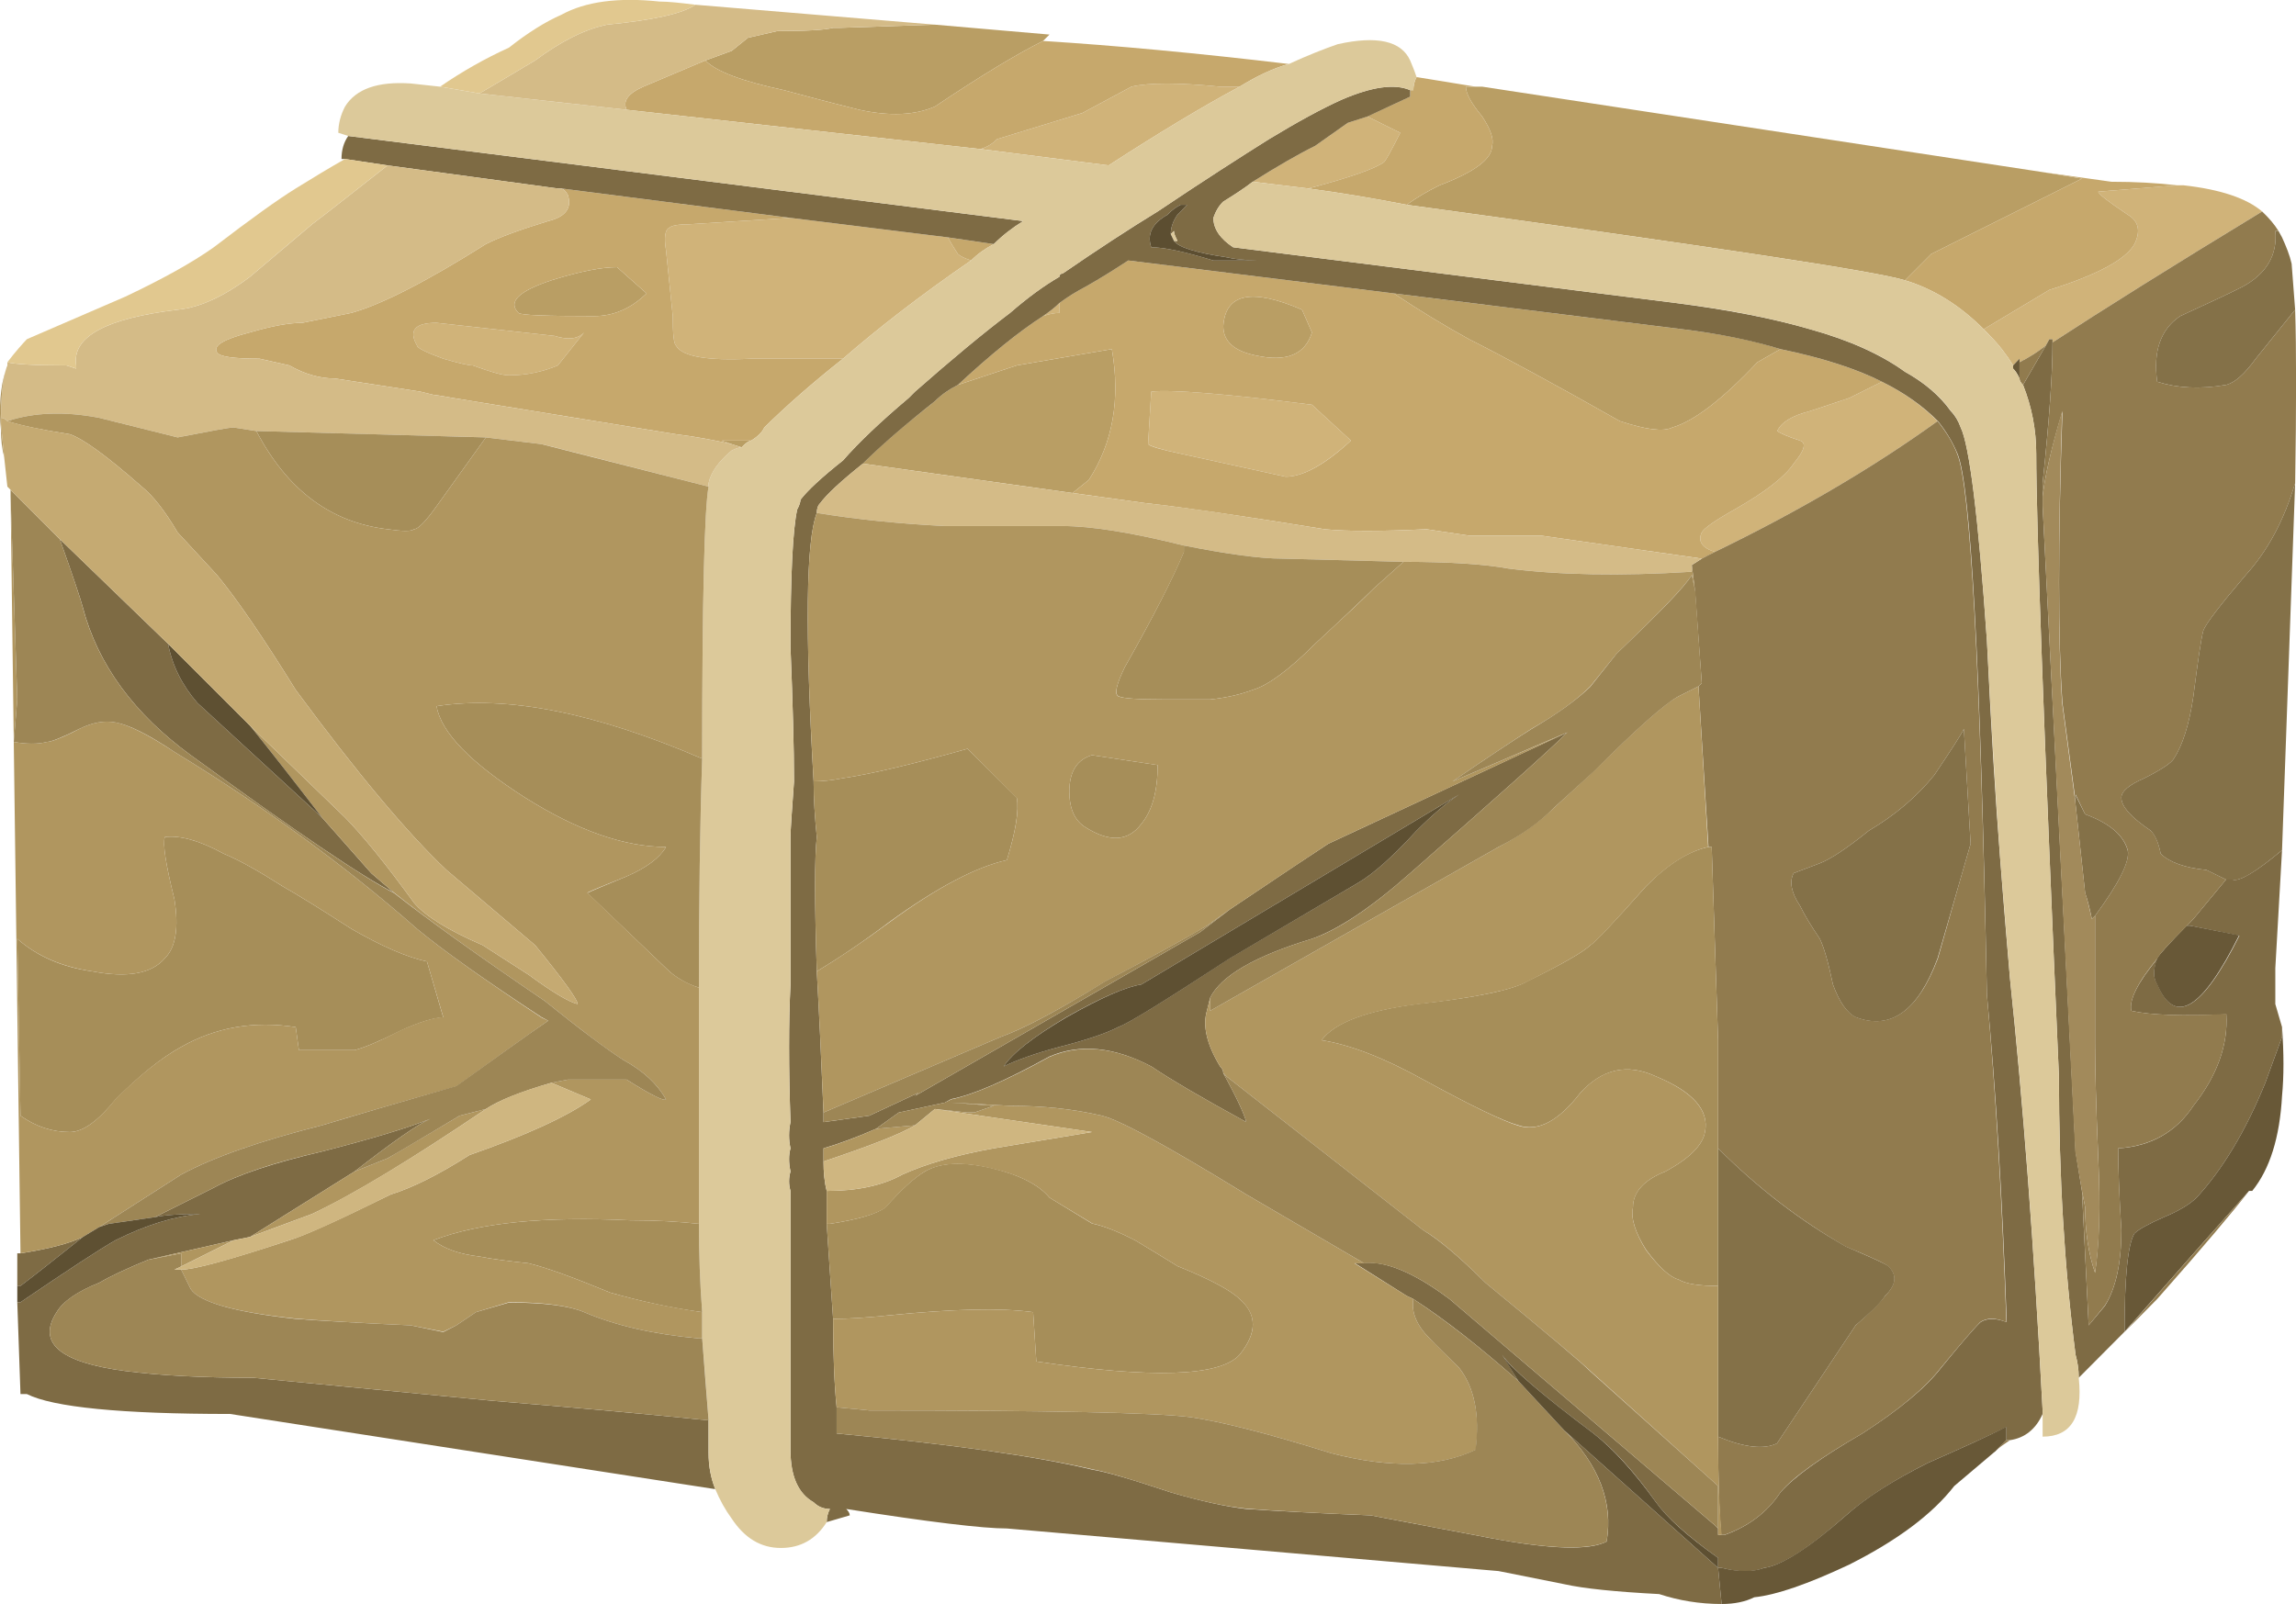
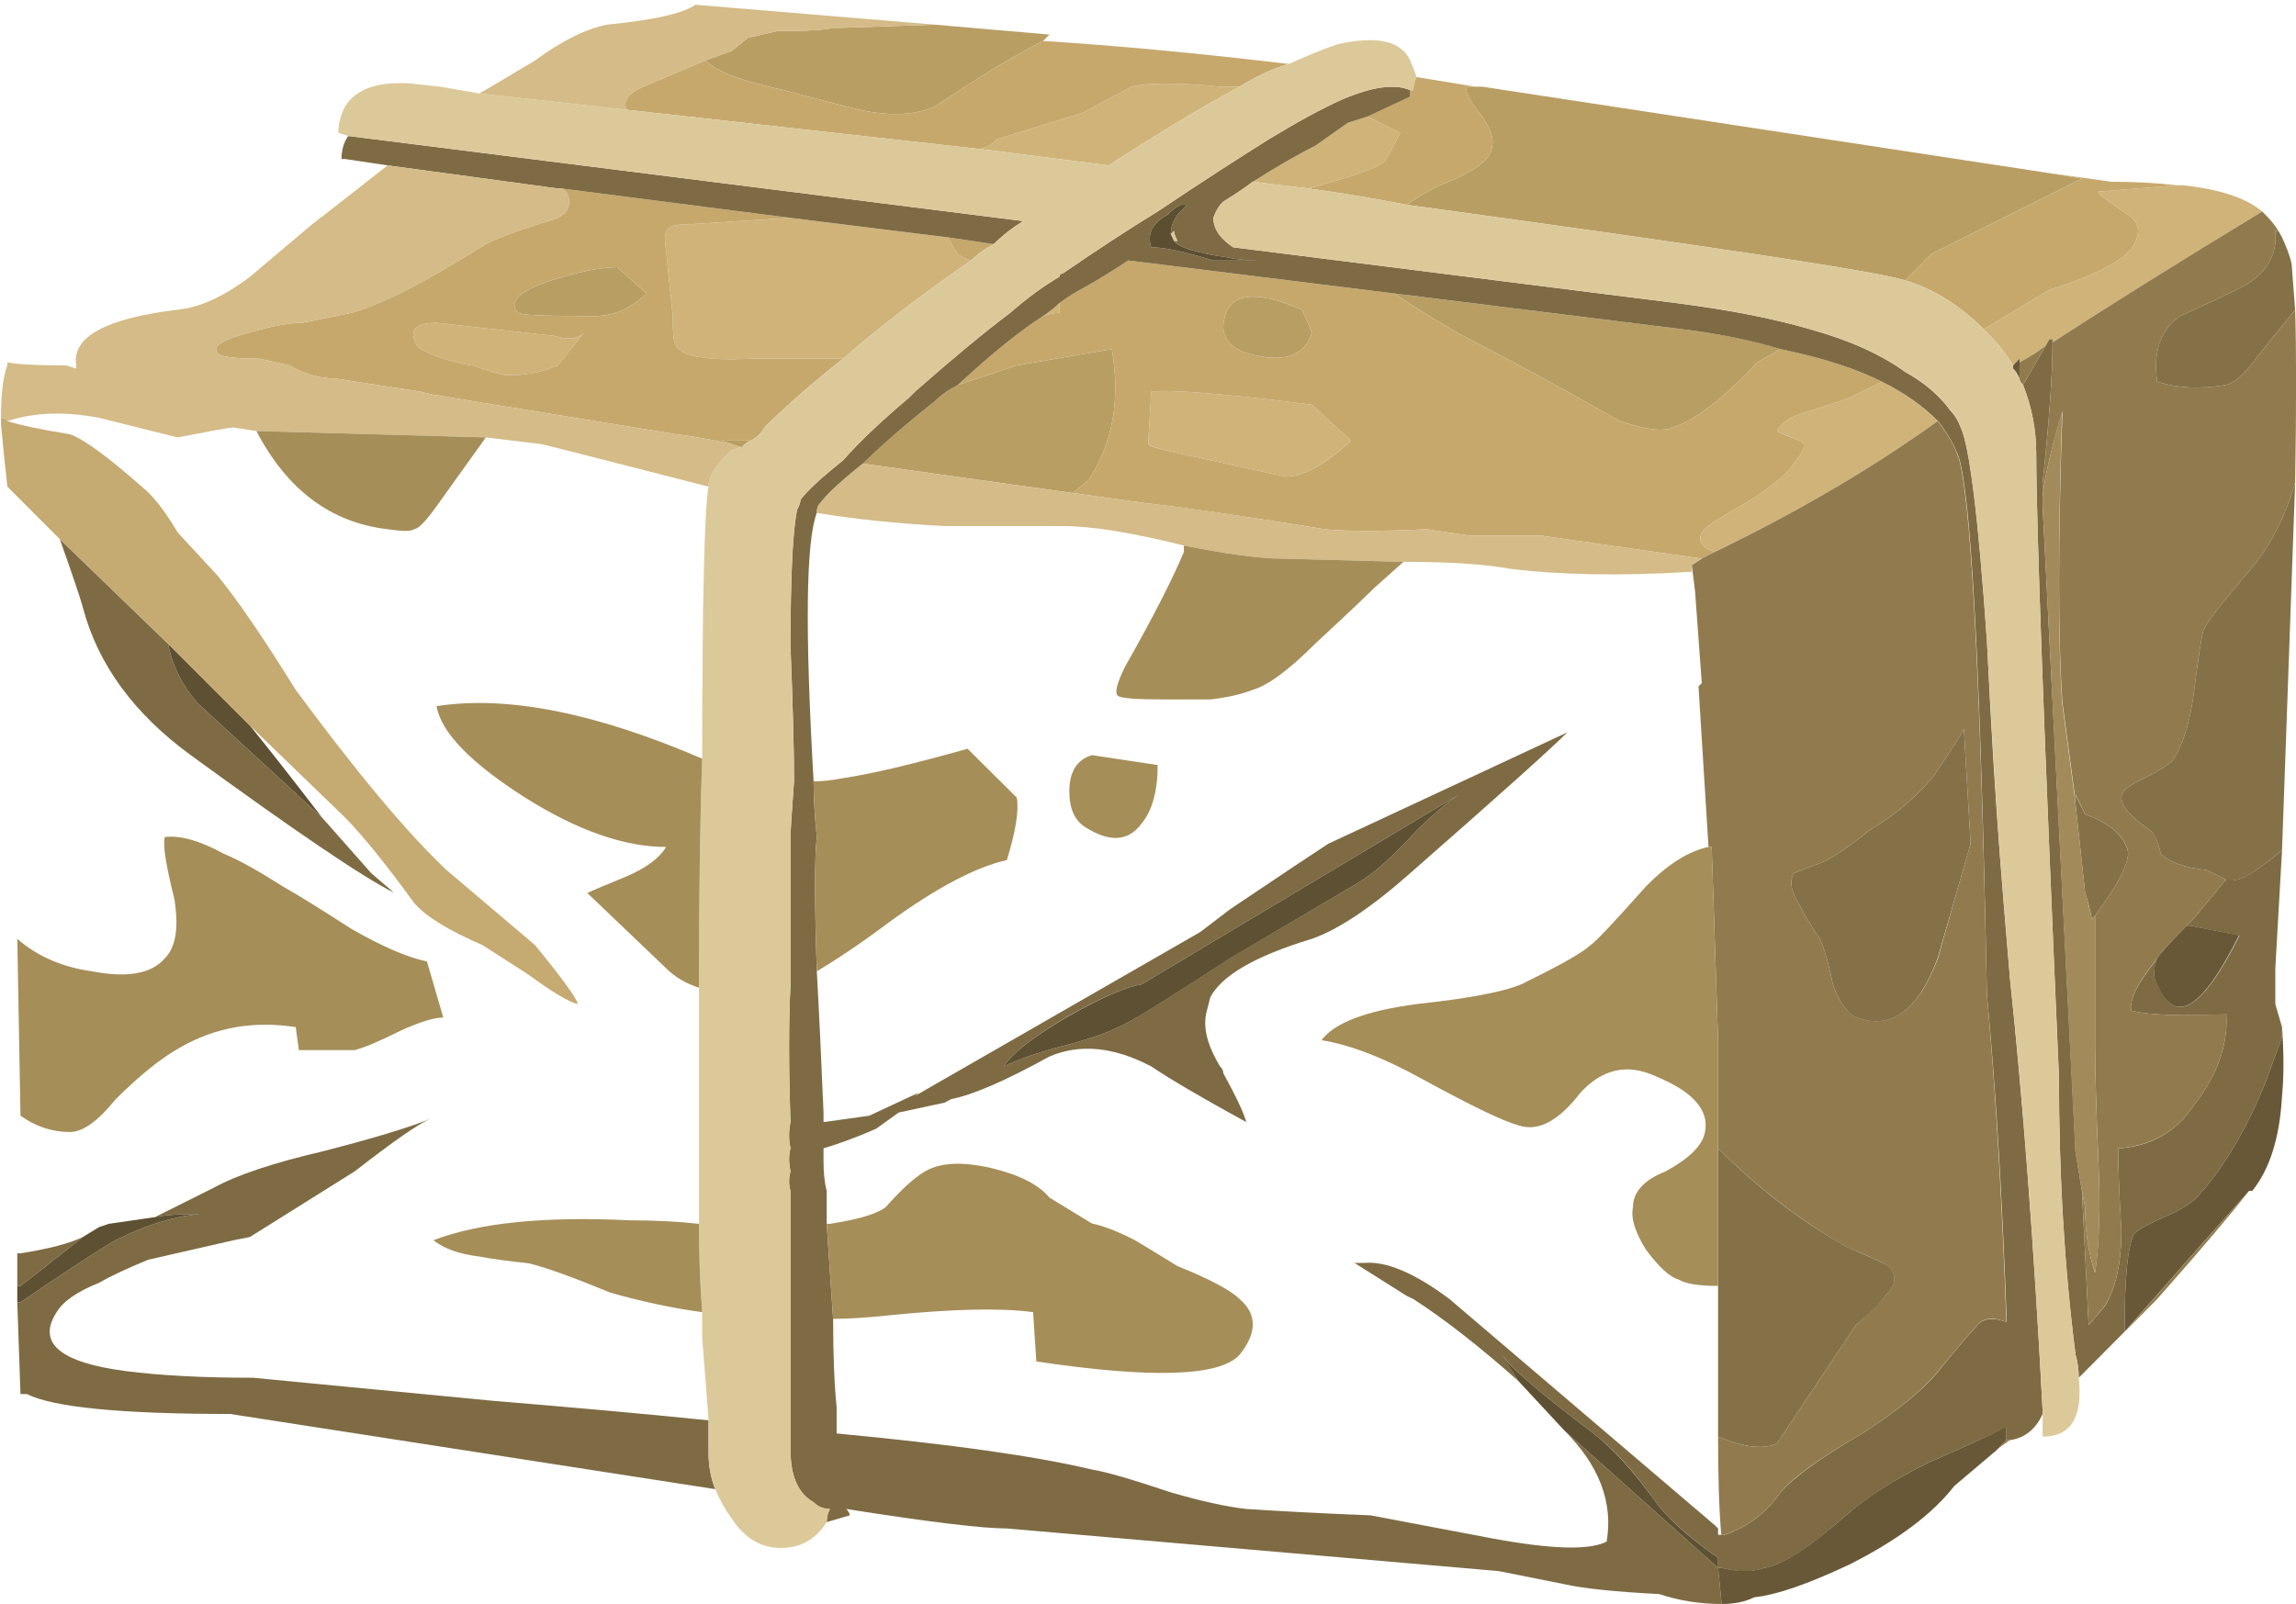
<svg xmlns="http://www.w3.org/2000/svg" version="1.1" viewBox="0 0 35.028 24.475" xml:space="preserve">
  <g transform="matrix(1.25 0 0 -1.25 0 24.475)">
    <g fill-rule="evenodd">
      <path d="m27.609 16.998c-1.093-0.664-1.945-1.199-2.558-1.598v0.039h-0.039l-0.043-0.078c-0.106-0.082-0.211-0.148-0.321-0.203v0.043l-0.078-0.082c-0.082 0.133-0.175 0.254-0.281 0.36l-0.078 0.082 0.801 0.48c0.586 0.184 0.933 0.371 1.039 0.559 0.078 0.16 0.051 0.281-0.082 0.359-0.239 0.16-0.36 0.254-0.36 0.281l0.961 0.078h0.078c0.454-0.05 0.774-0.16 0.961-0.32zm-11.64 0.281c-0.239 0.028-0.465 0.055-0.68 0.082 0.293 0.184 0.547 0.332 0.762 0.438l0.398 0.281 0.239 0.078 0.402-0.199c-0.106-0.211-0.172-0.332-0.199-0.359-0.106-0.078-0.414-0.188-0.922-0.321zm-3.039-1.398v-0.121c-0.051 0-0.121-0.012-0.2-0.039 0.079 0.054 0.145 0.105 0.2 0.16zm10.039-0.961c0.265-0.133 0.492-0.293 0.679-0.481-0.773-0.558-1.679-1.093-2.718-1.597-0.16 0.051-0.211 0.133-0.16 0.238 0.027 0.051 0.16 0.145 0.402 0.281 0.371 0.211 0.613 0.399 0.719 0.559 0.132 0.16 0.16 0.254 0.078 0.281-0.157 0.051-0.25 0.094-0.278 0.117 0.051 0.11 0.184 0.188 0.399 0.243l0.48 0.16c0.055 0.027 0.188 0.093 0.399 0.199zm-11 2.84c0.082 0.027 0.148 0.066 0.199 0.121l1.043 0.32 0.598 0.321c0.214 0.05 0.574 0.05 1.082 0h0.238c-0.453-0.243-0.984-0.563-1.598-0.961l-1.562 0.199zm-2.321-0.84 1.922-0.238c0.028-0.055 0.067-0.121 0.121-0.203 0.024-0.024 0.079-0.051 0.161-0.079-0.618-0.425-1.137-0.828-1.563-1.199h-1.121c-0.531-0.027-0.84 0.024-0.918 0.16-0.027 0.024-0.039 0.145-0.039 0.36l-0.082 0.801c-0.027 0.16-0.012 0.253 0.039 0.277 0.027 0.027 0.109 0.043 0.242 0.043l1.238 0.078zm6.043-3.16-1.281 0.281c-0.242 0.051-0.375 0.094-0.398 0.117l0.039 0.641c0.238 0.027 0.894-0.024 1.961-0.16l0.476-0.438c-0.32-0.293-0.586-0.441-0.797-0.441zm-10.601 1.601c-0.106 0.184-0.028 0.278 0.238 0.278l1.442-0.16c0.16-0.051 0.281-0.04 0.359 0.043l-0.32-0.403c-0.184-0.078-0.387-0.121-0.598-0.121-0.082 0-0.227 0.043-0.441 0.121-0.055 0-0.172 0.028-0.36 0.082-0.215 0.078-0.32 0.133-0.32 0.16z" fill="#d0b379" />
      <path d="m23.25 16.158c-0.348 0.11-2.375 0.414-6.082 0.922 0.109 0.078 0.242 0.16 0.402 0.238 0.426 0.161 0.641 0.321 0.641 0.481 0.023 0.082-0.016 0.199-0.121 0.359-0.133 0.16-0.199 0.281-0.199 0.364h0.199l6.84-1.043 0.48-0.079-1.84-0.921-0.32-0.321zm-6.238-0.16 3.519-0.437c0.453-0.055 0.852-0.133 1.199-0.243l-0.281-0.16c-0.426-0.453-0.773-0.719-1.039-0.797-0.109-0.054-0.32-0.027-0.64 0.078-0.801 0.454-1.415 0.786-1.84 1-0.293 0.161-0.602 0.348-0.918 0.559zm-5.321-1.117c0.399 0.133 0.637 0.211 0.719 0.238l1.16 0.199c0.106-0.613 0.012-1.144-0.281-1.597l-0.199-0.16-2.559 0.359c0.211 0.215 0.504 0.465 0.879 0.762 0.078 0.078 0.172 0.144 0.281 0.199zm-2.761-0.723-0.121 0.043h0.359c-0.027-4e-3 -0.066-0.027-0.117-0.082l-0.121 0.039zm3.8 4.922c-0.32-0.16-0.761-0.426-1.32-0.801-0.242-0.105-0.547-0.121-0.922-0.039-0.426 0.106-0.73 0.188-0.918 0.239-0.508 0.109-0.828 0.226-0.961 0.363l0.321 0.117 0.199 0.16 0.359 0.082c0.348 0 0.574 0.012 0.68 0.039h0.082l1.16 0.039 1.399-0.121-0.079-0.078zm3.282-3.558c-0.082-0.27-0.309-0.364-0.684-0.282-0.266 0.055-0.398 0.172-0.398 0.36 0.027 0.398 0.347 0.464 0.961 0.199l0.121-0.277zm-9.282 0.636c0.348 0.11 0.614 0.16 0.801 0.16l0.36-0.32c-0.188-0.184-0.403-0.277-0.641-0.277-0.586 0-0.895 0.011-0.922 0.039-0.133 0.133 0 0.265 0.402 0.398z" fill="#b99e64" />
      <path d="m24.211 15.561c-0.293 0.293-0.613 0.492-0.961 0.597l0.32 0.321 1.84 0.921-0.48 0.079 0.84-0.118c0.292 0 0.558-0.015 0.8-0.043l-0.961-0.078c0-0.027 0.121-0.121 0.36-0.281 0.133-0.078 0.16-0.199 0.082-0.359-0.106-0.188-0.453-0.375-1.039-0.559l-0.801-0.48zm-11.121-2 0.199 0.16c0.293 0.453 0.387 0.984 0.281 1.597l-1.16-0.199c-0.082-0.027-0.32-0.105-0.719-0.238 0.399 0.371 0.747 0.652 1.039 0.84 0.079 0.027 0.145 0.039 0.2 0.039v0.121c0.105 0.078 0.215 0.144 0.32 0.199 0.188 0.106 0.359 0.215 0.52 0.32l3.242-0.402c0.316-0.211 0.625-0.398 0.918-0.559 0.425-0.214 1.039-0.546 1.84-1 0.32-0.105 0.531-0.132 0.64-0.078 0.266 0.078 0.613 0.344 1.039 0.797l0.281 0.16c0.508-0.105 0.918-0.238 1.239-0.398-0.211-0.106-0.344-0.172-0.399-0.199l-0.48-0.16c-0.215-0.055-0.348-0.133-0.399-0.243 0.028-0.023 0.118-0.066 0.278-0.117 0.082-0.027 0.054-0.121-0.078-0.281-0.106-0.16-0.348-0.348-0.719-0.559-0.242-0.136-0.375-0.23-0.402-0.281-0.051-0.105 0-0.187 0.16-0.238-0.051-0.028-0.106-0.055-0.16-0.082l-1.961 0.281h-0.879l-0.52 0.078c-0.558-0.027-0.972-0.027-1.242 0-0.984 0.16-1.719 0.266-2.199 0.32l-0.879 0.122zm4.078 3.519c-0.398 0.078-0.797 0.145-1.199 0.199 0.508 0.133 0.816 0.243 0.922 0.321 0.027 0.027 0.093 0.148 0.199 0.359l-0.402 0.199 0.523 0.242v0.079h0.039c0 0.054 0.012 0.109 0.039 0.16l0.719-0.117h-0.117c0-0.083 0.066-0.204 0.199-0.364 0.105-0.16 0.144-0.277 0.121-0.359 0-0.16-0.215-0.32-0.641-0.481-0.16-0.078-0.293-0.16-0.402-0.238zm-9.52 1.16c-0.05 0.106 0.016 0.199 0.204 0.282l0.757 0.32c0.133-0.137 0.453-0.254 0.961-0.363 0.188-0.051 0.492-0.133 0.918-0.239 0.375-0.082 0.68-0.066 0.922 0.039 0.559 0.375 1 0.641 1.32 0.801 0.879-0.055 1.879-0.148 3-0.281-0.187-0.051-0.386-0.145-0.601-0.277h-0.238c-0.508 0.05-0.868 0.05-1.082 0l-0.598-0.321-1.043-0.32c-0.051-0.055-0.117-0.094-0.199-0.121l-4.321 0.48zm4.204-1.84c-0.082 0.028-0.137 0.055-0.161 0.079-0.054 0.082-0.093 0.148-0.121 0.203l0.559-0.082c-0.106-0.055-0.199-0.121-0.277-0.2zm-5 0.879 2.796-0.359-1.238-0.078c-0.133 0-0.215-0.016-0.242-0.043-0.051-0.024-0.066-0.117-0.039-0.277l0.082-0.801c0-0.215 0.012-0.336 0.039-0.36 0.078-0.136 0.387-0.187 0.918-0.16h1.121c-0.371-0.293-0.691-0.574-0.961-0.84-0.023-0.054-0.078-0.109-0.16-0.16h-0.359l0.121-0.043c-0.239 0.055-0.465 0.094-0.68 0.121l-2.719 0.442c-0.086 0.015-0.168 0.031-0.242 0.039l-0.16 0.039-1.039 0.16c-0.188 0-0.375 0.055-0.559 0.16l-0.363 0.082c-0.316 0-0.492 0.024-0.52 0.078-0.05 0.082 0.082 0.16 0.403 0.243 0.265 0.078 0.48 0.117 0.64 0.117l0.598 0.121c0.375 0.105 0.922 0.387 1.641 0.84 0.16 0.082 0.414 0.175 0.761 0.281 0.211 0.051 0.293 0.16 0.239 0.32-0.02 0.039-0.047 0.067-0.078 0.078zm9.16-1.757-0.121 0.277c-0.614 0.265-0.934 0.199-0.961-0.199 0-0.188 0.132-0.305 0.398-0.36 0.375-0.082 0.602 0.012 0.684 0.282zm-0.321-1.762c0.211 0 0.481 0.148 0.797 0.441l-0.476 0.438c-1.067 0.136-1.723 0.187-1.961 0.16l-0.039-0.641c0.023-0.027 0.156-0.066 0.398-0.117l1.281-0.281zm-10.601 1.601c0-0.027 0.105-0.082 0.32-0.16 0.188-0.054 0.305-0.082 0.36-0.082 0.214-0.078 0.359-0.121 0.441-0.121 0.211 0 0.414 0.043 0.598 0.121l0.32 0.403c-0.078-0.083-0.199-0.094-0.359-0.043l-1.442 0.16c-0.266 0-0.344-0.094-0.238-0.278zm1.64 0.797c-0.402-0.133-0.535-0.265-0.402-0.398 0.027-0.028 0.336-0.039 0.922-0.039 0.238 0 0.453 0.093 0.641 0.277l-0.36 0.32c-0.187 0-0.453-0.05-0.801-0.16z" fill="#c6a86c" />
      <path d="m27.168 8.842h0.082c0.078-0.028 0.281 0.09 0.602 0.359l-0.082-1.441v-0.438l0.082-0.281v-0.121l-0.204-0.559c-0.238-0.586-0.519-1.054-0.839-1.402-0.079-0.078-0.211-0.16-0.399-0.238-0.187-0.082-0.308-0.149-0.359-0.199-0.082-0.133-0.121-0.536-0.121-1.2l-0.559-0.562c0 0.105-0.016 0.199-0.039 0.281-0.137 1.066-0.203 2.199-0.203 3.398-0.184 4.215-0.277 6.75-0.277 7.602 0 0.293-0.055 0.574-0.161 0.84l0.278 0.48 0.043 0.078h0.039v-0.039c0-0.375-0.039-0.945-0.121-1.718v-0.282l0.402-7.878 0.078-0.481 0.082-1.641 0.199 0.239c0.133 0.215 0.2 0.519 0.2 0.922-0.028 0.453-0.039 0.785-0.039 1 0.398 0.023 0.707 0.199 0.918 0.519 0.292 0.371 0.425 0.746 0.402 1.117-0.535-0.023-0.922-0.011-1.16 0.043-0.028 0.133 0.078 0.344 0.32 0.637-0.055-0.133-0.055-0.238 0-0.316 0.211-0.508 0.547-0.309 1 0.597l-0.602 0.121h-0.039l0.079 0.082 0.398 0.481zm-2.238-6.524c-0.082-0.183-0.215-0.293-0.399-0.32h-0.043v0.16c-0.211-0.105-0.531-0.25-0.957-0.437-0.429-0.215-0.761-0.43-1-0.641-0.453-0.402-0.785-0.613-1-0.641-0.133-0.054-0.308-0.054-0.519 0h-0.043v0.122c-0.371 0.265-0.625 0.492-0.758 0.679-0.266 0.375-0.52 0.653-0.762 0.84-0.64 0.481-1.011 0.801-1.117 0.961l0.199-0.32c-0.48 0.426-0.906 0.758-1.281 1l-0.082 0.039-0.637 0.402h0.117c0.27 0.024 0.614-0.121 1.043-0.441l3.239-2.762 0.039-0.039v-0.078h0.082c0.293 0.105 0.519 0.277 0.679 0.519 0.161 0.184 0.493 0.426 1 0.719 0.454 0.293 0.774 0.559 0.961 0.801 0.239 0.293 0.399 0.48 0.481 0.558 0.078 0.051 0.187 0.051 0.32 0-0.054 1.52-0.133 2.852-0.242 4-0.078 4.028-0.199 6.227-0.359 6.602-0.055 0.133-0.133 0.266-0.239 0.398-0.187 0.188-0.414 0.348-0.683 0.481-0.317 0.16-0.731 0.293-1.239 0.398-0.347 0.106-0.746 0.188-1.199 0.243l-3.519 0.437-3.242 0.402c-0.161-0.105-0.332-0.214-0.52-0.32-0.105-0.055-0.215-0.121-0.32-0.199-0.055-0.055-0.121-0.106-0.2-0.16-0.292-0.188-0.64-0.469-1.039-0.84-0.109-0.055-0.203-0.121-0.281-0.199-0.375-0.297-0.668-0.551-0.879-0.762-0.269-0.215-0.441-0.375-0.519-0.481-0.028-0.027-0.043-0.066-0.043-0.121-0.133-0.343-0.145-1.437-0.039-3.277 0-0.215 0.015-0.441 0.039-0.68-0.028-0.242-0.028-0.789 0-1.64 0.027-0.481 0.054-1.055 0.082-1.723v-0.117l0.558 0.078 0.602 0.281-0.043-0.039 3.48 2 0.364 0.278c0.636 0.429 1.039 0.695 1.199 0.8l2.918 1.36c-0.211-0.211-0.852-0.785-1.918-1.719-0.481-0.426-0.883-0.691-1.199-0.801-0.696-0.211-1.11-0.453-1.242-0.719l-0.04-0.16c-0.054-0.187 0-0.414 0.161-0.679 0.027-0.028 0.039-0.051 0.039-0.082 0.16-0.293 0.254-0.493 0.281-0.598-0.535 0.293-0.922 0.519-1.16 0.68-0.453 0.238-0.867 0.281-1.242 0.121-0.532-0.293-0.934-0.469-1.2-0.52l-0.078-0.043-0.562-0.121-0.278-0.199c-0.242-0.106-0.457-0.184-0.64-0.238v-0.161c0-0.132 0.011-0.253 0.039-0.359v-0.402c0.027-0.426 0.055-0.813 0.078-1.16 0-0.454 0.016-0.813 0.043-1.079v-0.32c1.414-0.133 2.453-0.281 3.117-0.441 0.16-0.024 0.481-0.117 0.961-0.278 0.375-0.109 0.68-0.175 0.922-0.203 0.348-0.023 0.851-0.051 1.519-0.078l1.481-0.281c0.719-0.133 1.184-0.149 1.398-0.039 0.082 0.48-0.093 0.933-0.519 1.359l1.879-1.68 0.043-0.441c-0.27 0-0.524 0.043-0.762 0.121-0.531 0.028-0.918 0.067-1.16 0.121l-0.801 0.16-6 0.52c-0.293 0-0.945 0.078-1.961 0.238 0.027-0.027 0.043-0.051 0.043-0.078l-0.281-0.082c0 0.055 0.012 0.109 0.039 0.16-0.078 0-0.145 0.028-0.199 0.082-0.188 0.106-0.282 0.317-0.282 0.637v3.164c-0.023 0.078-0.023 0.156 0 0.238-0.023 0.106-0.023 0.2 0 0.282-0.023 0.105-0.023 0.214 0 0.32-0.023 0.664-0.023 1.226 0 1.68v1.8c0 0.078 0.016 0.305 0.043 0.68 0 0.398-0.015 0.945-0.043 1.641 0 0.879 0.028 1.437 0.082 1.679 0.028 0.051 0.04 0.094 0.04 0.118 0.082 0.109 0.253 0.269 0.519 0.48 0.188 0.215 0.453 0.469 0.801 0.762 0.027 0.027 0.055 0.054 0.078 0.078 0.457 0.402 0.844 0.723 1.16 0.961 0.215 0.187 0.414 0.332 0.602 0.441 0 0.024 0.015 0.039 0.039 0.039 0.426 0.293 0.816 0.547 1.16 0.758 0.559 0.375 1.016 0.668 1.359 0.883 0.348 0.211 0.641 0.371 0.883 0.48 0.371 0.161 0.652 0.2 0.84 0.118v-0.079l-0.52-0.242-0.242-0.078-0.398-0.281c-0.215-0.106-0.469-0.254-0.762-0.438-0.105-0.082-0.227-0.16-0.359-0.242-0.055-0.051-0.094-0.121-0.121-0.199 0-0.133 0.082-0.254 0.242-0.359l5.398-0.68c0.641-0.082 1.188-0.188 1.641-0.32 0.48-0.133 0.867-0.309 1.16-0.52 0.238-0.133 0.426-0.293 0.559-0.48 0.054-0.055 0.093-0.122 0.121-0.2 0.105-0.214 0.215-1.082 0.32-2.601 0.051-1.067 0.105-1.946 0.16-2.641 0.051-0.668 0.094-1.16 0.121-1.48 0.157-1.492 0.293-3.254 0.399-5.282v-0.039zm-15.282 14.602-2.796 0.359h-0.043l-2.079 0.282-0.519 0.078h-0.043c0 0.109 0.027 0.203 0.082 0.281l8.238-1.039c-0.133-0.082-0.254-0.176-0.359-0.281l-0.559 0.082-1.922 0.238zm-5.32-11.641-1.277-0.8-0.199-0.04-1.043-0.238c-0.266-0.109-0.465-0.203-0.598-0.281-0.266-0.106-0.441-0.227-0.52-0.359-0.242-0.375 0.039-0.614 0.84-0.719 0.426-0.055 0.946-0.082 1.559-0.082l2.922-0.281c0.957-0.079 1.84-0.157 2.636-0.239v-0.398c0-0.16 0.028-0.309 0.082-0.442l-5.921 0.918c-1.332 0-2.161 0.082-2.481 0.243h-0.078l-0.039 1.121h0.039c0.586 0.398 0.973 0.652 1.16 0.757 0.375 0.188 0.719 0.293 1.039 0.321-0.238 0-0.426-0.012-0.558-0.039l0.718 0.359c0.293 0.16 0.735 0.305 1.321 0.442 0.609 0.156 1.05 0.289 1.32 0.398-0.141-0.059-0.449-0.273-0.922-0.641zm12.242 3.52c0.188 0.109 0.426 0.32 0.719 0.64 0.188 0.188 0.359 0.336 0.52 0.442l-3.879-2.32c-0.188-0.028-0.496-0.161-0.922-0.403-0.399-0.238-0.653-0.437-0.758-0.597 0.16 0.078 0.387 0.16 0.68 0.238 0.32 0.082 0.558 0.16 0.718 0.242 0.133 0.051 0.586 0.332 1.36 0.84l1.562 0.918zm-2.242 7.84h0.043c-0.027 0.054-0.043 0.093-0.043 0.121l-0.039-0.039c0 0.078 0.027 0.16 0.082 0.238 0.027 0.027 0.067 0.066 0.117 0.121h-0.078c-0.055-0.027-0.109-0.066-0.16-0.121-0.188-0.105-0.254-0.238-0.199-0.398 0.16 0 0.414-0.055 0.758-0.161h0.543c-0.161 4e-3 -0.29 0.016-0.383 0.039-0.371 0.055-0.586 0.122-0.641 0.2zm-10.398-7.039 0.601-0.68 0.278-0.238c-0.371 0.183-1.2 0.746-2.481 1.679-0.691 0.504-1.133 1.106-1.316 1.801-0.028 0.106-0.121 0.383-0.282 0.836l1.321-1.277c0.051-0.266 0.172-0.508 0.359-0.723l1.52-1.398zm-2.918-5.121c-0.403-0.321-0.657-0.52-0.762-0.598h-0.039v0.398h0.039c0.348 0.055 0.602 0.121 0.762 0.2z" fill="#7e6b44" />
      <path d="m24.648 15.158v-0.199c-0.023 0.055-0.05 0.094-0.078 0.121v0.039l0.078 0.082v-0.043zm2.801-10.117c-0.238-0.266-0.746-0.84-1.519-1.719 0 0.664 0.039 1.067 0.121 1.2 0.051 0.05 0.172 0.117 0.359 0.199 0.188 0.078 0.32 0.16 0.399 0.238 0.32 0.348 0.601 0.816 0.839 1.402l0.204 0.559v0.121c0.023-0.32 0.023-0.602 0-0.84-0.028-0.508-0.149-0.894-0.364-1.16h-0.039zm-2.961-3.043-0.136-0.137-0.024-0.019-0.476-0.403c-0.27-0.347-0.696-0.664-1.282-0.96-0.508-0.239-0.894-0.372-1.16-0.399-0.109-0.055-0.242-0.082-0.398-0.082l-0.043 0.441h0.043c0.211-0.05 0.383-0.05 0.519 0 0.211 0.028 0.547 0.243 1 0.641 0.239 0.215 0.571 0.426 1 0.641 0.426 0.187 0.746 0.332 0.957 0.441v-0.164zm1.84 5.883c0.027 0.051 0.149 0.183 0.36 0.398h0.042l0.598-0.117c-0.453-0.91-0.785-1.109-1-0.601-0.051 0.078-0.051 0.187 0 0.32z" fill="#685837" />
      <path d="m24.648 14.959v0.199c0.11 0.055 0.215 0.121 0.321 0.203l-0.278-0.48c-0.027 0.027-0.043 0.051-0.043 0.078zm0.762-9.918 0.039-0.199c0-0.293 0.039-0.563 0.121-0.801 0.051 0.348 0.067 0.813 0.039 1.398-0.027 0.641-0.039 1.11-0.039 1.403v1.558c0.293 0.399 0.426 0.664 0.399 0.801-0.051 0.184-0.227 0.332-0.52 0.438l-0.117 0.242v-0.082l-0.16 1.199c-0.055 0.777-0.055 1.961 0 3.563-0.137-0.454-0.215-0.801-0.242-1.039v0.16c0.082 0.773 0.121 1.343 0.121 1.718 0.613 0.399 1.465 0.934 2.558 1.598 0.082-0.078 0.149-0.156 0.2-0.238h-0.039c0.027-0.293-0.106-0.52-0.399-0.68-0.16-0.082-0.414-0.199-0.762-0.359-0.238-0.16-0.332-0.426-0.281-0.801 0.242-0.078 0.52-0.094 0.84-0.039 0.109 0.027 0.227 0.133 0.363 0.32l0.481 0.598c0.015-0.473 0.015-1.18 0-2.117-0.137-0.457-0.336-0.828-0.602-1.121-0.32-0.375-0.492-0.602-0.519-0.68-0.028-0.106-0.067-0.375-0.121-0.801-0.051-0.348-0.133-0.601-0.239-0.762-0.027-0.05-0.148-0.132-0.359-0.238-0.188-0.082-0.281-0.16-0.281-0.238 0-0.11 0.121-0.242 0.359-0.403 0.051-0.05 0.094-0.144 0.121-0.281 0.106-0.105 0.293-0.172 0.559-0.199l0.238-0.117-0.398-0.481-0.079-0.082c-0.214-0.215-0.336-0.347-0.359-0.398-0.242-0.293-0.348-0.508-0.32-0.641 0.238-0.054 0.625-0.066 1.16-0.039 0.023-0.375-0.11-0.75-0.402-1.121-0.211-0.32-0.52-0.492-0.918-0.519 0-0.215 0.011-0.547 0.039-1 0-0.399-0.067-0.707-0.2-0.918l-0.199-0.243-0.082 1.641zm-4.558 4.199-0.122 1.961 0.04 0.039-0.082 1.121-0.04 0.321 0.122 0.078c0.05 0.027 0.105 0.054 0.16 0.082 1.039 0.504 1.945 1.039 2.718 1.597 0.106-0.132 0.188-0.265 0.239-0.398 0.16-0.375 0.281-2.574 0.363-6.602 0.105-1.148 0.184-2.48 0.238-4-0.133 0.055-0.238 0.055-0.32 0-0.078-0.078-0.238-0.265-0.48-0.558-0.188-0.242-0.504-0.508-0.958-0.801-0.507-0.293-0.843-0.531-1-0.719-0.16-0.242-0.386-0.414-0.683-0.519h-0.039c-0.028 0.32-0.039 0.719-0.039 1.199 0.32-0.133 0.558-0.16 0.719-0.082l0.96 1.441c0.184 0.161 0.305 0.282 0.36 0.36 0.133 0.133 0.148 0.254 0.039 0.359-0.027 0.028-0.199 0.11-0.52 0.242-0.558 0.321-1.078 0.719-1.558 1.2v1.32l-0.078 2.359h-0.039zm3.679-7.242c-0.07-0.047-0.133-0.09-0.183-0.137l0.14 0.137h0.043zm-0.922 8.121c-0.214-0.265-0.48-0.492-0.8-0.68-0.266-0.214-0.465-0.347-0.598-0.398l-0.32-0.121c-0.055-0.106-0.028-0.238 0.078-0.398 0.054-0.11 0.133-0.243 0.242-0.403 0.051-0.105 0.105-0.293 0.16-0.558 0.078-0.215 0.172-0.348 0.281-0.399 0.426-0.16 0.758 0.078 1 0.719 0.211 0.746 0.344 1.211 0.399 1.398l-0.082 1.403c-0.024-0.055-0.145-0.243-0.36-0.563zm2.321-6.801c0.773 0.883 1.281 1.454 1.519 1.723-0.187-0.242-0.558-0.684-1.121-1.32l-0.398-0.403z" fill="#917b4e" />
      <path d="m15.969 17.279c0.402-0.054 0.801-0.121 1.199-0.199 3.707-0.508 5.734-0.812 6.082-0.922 0.348-0.105 0.668-0.304 0.961-0.597 0.023-0.028 0.051-0.055 0.078-0.082 0.106-0.106 0.199-0.227 0.281-0.36v-0.039c0.028-0.027 0.051-0.066 0.078-0.121 0-0.027 0.016-0.051 0.043-0.078 0.106-0.266 0.161-0.547 0.161-0.84 0-0.855 0.093-3.387 0.277-7.602 0-1.199 0.066-2.332 0.203-3.398 0.023-0.082 0.039-0.176 0.039-0.281 0.051-0.481-0.094-0.719-0.441-0.719v0.32c-0.106 2.028-0.239 3.786-0.399 5.282-0.027 0.316-0.066 0.812-0.121 1.48-0.051 0.691-0.105 1.57-0.16 2.637-0.105 1.523-0.215 2.387-0.32 2.601-0.028 0.082-0.067 0.149-0.118 0.2-0.132 0.187-0.32 0.347-0.562 0.48-0.293 0.215-0.68 0.387-1.16 0.52-0.453 0.132-1 0.242-1.637 0.32l-5.402 0.68c-0.16 0.105-0.242 0.226-0.242 0.359 0.027 0.078 0.066 0.148 0.121 0.199 0.132 0.082 0.254 0.16 0.359 0.242 0.215-0.027 0.441-0.054 0.68-0.082zm-5.879-16.281c-0.133-0.211-0.32-0.316-0.559-0.316-0.242 0-0.441 0.117-0.601 0.359-0.078 0.106-0.145 0.227-0.2 0.359-0.054 0.133-0.082 0.282-0.082 0.442v0.398c-0.023 0.321-0.05 0.653-0.078 1v0.321c-0.027 0.347-0.039 0.707-0.039 1.078v2.883c0 1.066 0.012 2 0.039 2.8 0 1.946 0.028 3.051 0.078 3.321v0.039c0.028 0.132 0.122 0.265 0.282 0.398 0.054 0.027 0.093 0.039 0.121 0.039 0.051 0.055 0.094 0.078 0.117 0.082 0.082 0.051 0.137 0.106 0.16 0.16 0.27 0.266 0.59 0.547 0.961 0.84 0.426 0.371 0.945 0.774 1.563 1.199 0.078 0.079 0.171 0.145 0.277 0.2 0.105 0.105 0.226 0.199 0.359 0.281l-8.238 1.039-0.121 0.039c0 0.105 0.027 0.215 0.082 0.32 0.133 0.215 0.398 0.309 0.801 0.282l0.359-0.039 0.481-0.083 1.796-0.199 4.321-0.48 1.562-0.199c0.614 0.398 1.145 0.718 1.598 0.961 0.215 0.132 0.414 0.226 0.601 0.277 0.239 0.109 0.438 0.187 0.598 0.242 0.481 0.106 0.774 0.039 0.883-0.199 0.023-0.055 0.051-0.121 0.078-0.203-0.027-0.051-0.039-0.106-0.039-0.16h-0.039c-0.188 0.082-0.469 0.043-0.84-0.118-0.242-0.109-0.535-0.269-0.883-0.48-0.343-0.215-0.8-0.508-1.359-0.883-0.348-0.211-0.734-0.465-1.16-0.758-0.028 0-0.039-0.015-0.039-0.039-0.188-0.109-0.387-0.254-0.602-0.441-0.316-0.238-0.703-0.559-1.16-0.961-0.023-0.024-0.051-0.051-0.078-0.078-0.348-0.293-0.613-0.547-0.801-0.762-0.266-0.211-0.437-0.371-0.519-0.48 0-0.024-0.012-0.067-0.04-0.118-0.054-0.242-0.082-0.8-0.082-1.679 0.028-0.696 0.043-1.243 0.043-1.641-0.027-0.375-0.043-0.602-0.043-0.68v-1.8c-0.023-0.454-0.023-1.016 0-1.68-0.023-0.109-0.023-0.215 0-0.32-0.023-0.082-0.023-0.176 0-0.282-0.023-0.082-0.023-0.16 0-0.238v-3.164c0-0.316 0.094-0.531 0.282-0.637 0.054-0.054 0.121-0.082 0.199-0.082-0.027-0.051-0.039-0.105-0.039-0.16zm4.238 15.641-0.039 0.082 0.039 0.039c0-0.028 0.016-0.067 0.043-0.121h-0.043z" fill="#dcc99a" />
      <path d="m27.809 16.76 0.043-0.078c0.05-0.11 0.093-0.215 0.117-0.321l0.043-0.562-0.481-0.598c-0.136-0.187-0.254-0.293-0.363-0.32-0.316-0.055-0.598-0.039-0.84 0.039-0.051 0.375 0.043 0.641 0.281 0.801 0.348 0.16 0.602 0.277 0.762 0.359 0.293 0.16 0.426 0.387 0.399 0.68h0.039zm0.203-3.078-0.16-4.481c-0.321-0.269-0.52-0.387-0.602-0.359h-0.082l-0.238 0.117c-0.266 0.027-0.453 0.094-0.559 0.199-0.027 0.137-0.07 0.227-0.121 0.281-0.238 0.161-0.359 0.293-0.359 0.403 0 0.078 0.093 0.156 0.281 0.238 0.211 0.106 0.332 0.188 0.359 0.238 0.106 0.161 0.188 0.414 0.239 0.762 0.054 0.426 0.093 0.695 0.121 0.801 0.027 0.078 0.199 0.305 0.519 0.68 0.266 0.293 0.465 0.664 0.602 1.121zm-2.442-5.282-0.039-0.039c-0.027 0.133-0.054 0.239-0.082 0.317l-0.121 1.121v0.082l0.121-0.242c0.293-0.106 0.469-0.254 0.52-0.442 0.027-0.133-0.106-0.398-0.399-0.797zm-1.961 1.719c0.215 0.32 0.336 0.508 0.36 0.563l0.082-1.403c-0.055-0.187-0.188-0.652-0.403-1.398-0.238-0.641-0.57-0.883-1-0.719-0.105 0.051-0.199 0.184-0.277 0.399-0.055 0.265-0.109 0.453-0.16 0.558-0.109 0.16-0.188 0.293-0.242 0.403-0.106 0.16-0.133 0.292-0.078 0.398l0.32 0.121c0.133 0.051 0.332 0.184 0.598 0.398 0.32 0.188 0.586 0.415 0.8 0.68zm-2.64-8.078v3.52c0.48-0.481 1-0.883 1.562-1.2 0.317-0.136 0.492-0.214 0.52-0.242 0.105-0.105 0.094-0.226-0.043-0.359-0.051-0.082-0.172-0.199-0.36-0.36l-0.96-1.441c-0.157-0.078-0.399-0.051-0.719 0.082z" fill="#847148" />
      <path d="m25.57 8.4v-1.558c0-0.293 0.012-0.762 0.039-1.403 0.028-0.585 0.016-1.05-0.039-1.398-0.082 0.238-0.121 0.508-0.121 0.801l-0.039 0.199-0.082 0.481-0.398 7.878v0.122c0.027 0.238 0.105 0.585 0.238 1.039-0.051-1.602-0.051-2.786 0-3.559l0.16-1.203 0.121-1.117c0.028-0.082 0.051-0.188 0.082-0.321l0.039 0.039z" fill="#a28a5b" />
      <path d="m14.449 12.92c-0.64 0.16-1.133 0.238-1.48 0.238h-1.438c-0.562 0.028-1.082 0.082-1.562 0.16 0 0.055 0.015 0.094 0.043 0.121 0.078 0.106 0.25 0.266 0.519 0.481l2.559-0.359 0.879-0.122c0.48-0.05 1.215-0.16 2.199-0.32 0.27-0.027 0.684-0.027 1.242 0l0.52-0.078h0.879l1.961-0.281-0.122-0.078v-0.082c-0.878-0.055-1.625-0.039-2.238 0.039-0.293 0.054-0.719 0.082-1.281 0.082l-1.481 0.039c-0.265 0-0.664 0.054-1.199 0.16zm-5.84 5.922-0.757-0.32c-0.188-0.083-0.254-0.176-0.204-0.282l-1.796 0.199c0.183 0.106 0.41 0.243 0.679 0.403 0.321 0.238 0.614 0.383 0.879 0.437 0.559 0.055 0.918 0.133 1.078 0.243l2.922-0.243-1.16-0.039h-0.082c-0.106-0.027-0.332-0.039-0.68-0.039l-0.359-0.082-0.199-0.16-0.321-0.117zm0.039-5.203c-1.253 0.32-1.933 0.496-2.039 0.519l-0.679 0.082-2.801 0.078-0.277 0.043c-0.055 0-0.282-0.043-0.684-0.121l-0.957 0.239c-0.426 0.082-0.801 0.066-1.121-0.04-0.028 0.028-0.055 0.04-0.078 0.04 0 0.253 0.019 0.445 0.058 0.582 4e-3 0.019 0.012 0.039 0.02 0.058v0.039c0.078-0.023 0.32-0.039 0.719-0.039l0.121-0.039v0.039c-0.055 0.348 0.359 0.574 1.238 0.68 0.27 0.027 0.562 0.16 0.883 0.402 0.347 0.293 0.597 0.504 0.758 0.641 0.242 0.183 0.546 0.426 0.921 0.719l2.079-0.282h0.043c0.031-0.011 0.058-0.039 0.078-0.078 0.054-0.16-0.028-0.269-0.239-0.32-0.347-0.106-0.601-0.199-0.761-0.281-0.719-0.453-1.266-0.735-1.641-0.84l-0.598-0.121c-0.16 0-0.375-0.039-0.64-0.117-0.321-0.083-0.453-0.161-0.403-0.243 0.028-0.054 0.204-0.078 0.52-0.078l0.363-0.082c0.184-0.105 0.371-0.16 0.559-0.16l1.039-0.16 0.16-0.039c0.074-8e-3 0.156-0.024 0.242-0.039l2.719-0.442c0.215-0.027 0.441-0.066 0.68-0.121l0.121-0.039c-0.028 0-0.067-0.012-0.121-0.039-0.16-0.133-0.254-0.266-0.282-0.398v-0.043z" fill="#d4bb87" />
      <path d="m10.09 4.639h0.039c0.348 0.054 0.574 0.121 0.68 0.203 0.187 0.211 0.347 0.359 0.48 0.437 0.188 0.11 0.453 0.121 0.801 0.043 0.348-0.082 0.586-0.203 0.719-0.363l0.519-0.316c0.137-0.028 0.309-0.094 0.524-0.204 0.132-0.078 0.304-0.183 0.519-0.316 0.399-0.16 0.652-0.297 0.758-0.402 0.215-0.184 0.215-0.414 0-0.68-0.238-0.266-1.067-0.293-2.481-0.082l-0.039 0.602c-0.398 0.054-0.988 0.039-1.761-0.039-0.266-0.028-0.493-0.043-0.68-0.043-0.023 0.347-0.051 0.734-0.078 1.16zm-0.16 5.402c0.105 0 0.226 0.012 0.359 0.039 0.348 0.051 0.856 0.172 1.52 0.359l0.601-0.597c0.028-0.16-0.015-0.414-0.121-0.762-0.371-0.082-0.851-0.332-1.437-0.758-0.321-0.242-0.618-0.441-0.883-0.601-0.028 0.851-0.028 1.398 0 1.64-0.024 0.239-0.039 0.465-0.039 0.68zm-6.801 4.277 2.801-0.078-0.602-0.84c-0.133-0.187-0.226-0.281-0.277-0.281-0.028-0.027-0.133-0.027-0.321 0-0.695 0.082-1.226 0.481-1.601 1.199zm5.402-6.796c-0.16 0.05-0.297 0.132-0.402 0.238l-0.961 0.918c0.055 0.027 0.215 0.094 0.48 0.203 0.243 0.105 0.403 0.226 0.481 0.359-0.504 0-1.078 0.199-1.719 0.602-0.668 0.426-1.027 0.797-1.082 1.117 0.856 0.133 1.934-0.078 3.242-0.641-0.027-0.796-0.039-1.73-0.039-2.796zm0.039-3.961c-0.375 0.05-0.746 0.132-1.121 0.238-0.453 0.187-0.785 0.308-1 0.359-0.265 0.028-0.465 0.055-0.597 0.082-0.243 0.028-0.43 0.094-0.563 0.199 0.563 0.215 1.359 0.293 2.402 0.243 0.321 0 0.598-0.016 0.84-0.043 0-0.371 0.012-0.731 0.039-1.078zm5.879 9.359c0.535-0.106 0.934-0.16 1.199-0.16l1.481-0.039-0.359-0.321c-0.106-0.105-0.348-0.336-0.719-0.679-0.321-0.321-0.574-0.508-0.762-0.563-0.133-0.051-0.305-0.094-0.519-0.117h-0.559c-0.32 0-0.508 0.012-0.559 0.039-0.054 0.027-0.027 0.145 0.078 0.359 0.348 0.614 0.586 1.083 0.719 1.403v0.078zm6.52-7.359v-1.68c-0.239 0-0.399 0.027-0.481 0.078-0.105 0.027-0.238 0.148-0.398 0.363-0.133 0.211-0.188 0.387-0.16 0.52 0 0.183 0.132 0.332 0.398 0.437 0.293 0.16 0.453 0.321 0.481 0.481 0.054 0.265-0.145 0.492-0.598 0.679-0.348 0.161-0.652 0.094-0.922-0.199-0.266-0.347-0.519-0.48-0.758-0.398-0.187 0.051-0.574 0.238-1.16 0.558-0.48 0.266-0.894 0.426-1.242 0.481 0.16 0.215 0.547 0.359 1.16 0.441 0.723 0.078 1.176 0.172 1.359 0.282 0.43 0.21 0.684 0.359 0.762 0.437 0.051 0.027 0.281 0.27 0.68 0.719 0.265 0.269 0.519 0.429 0.762 0.48h0.039l0.078-2.359v-1.32zm-7.641 4.8 0.801-0.121c0-0.32-0.067-0.558-0.199-0.718-0.16-0.215-0.387-0.227-0.68-0.043-0.133 0.082-0.199 0.226-0.199 0.441 0 0.238 0.094 0.387 0.277 0.441zm-9.039-2.121c0.375-0.215 0.68-0.347 0.922-0.398l0.199-0.684c-0.105 0-0.281-0.051-0.519-0.16-0.266-0.133-0.453-0.211-0.563-0.238h-0.68l-0.039 0.281c-0.507 0.078-0.972 0-1.398-0.242-0.242-0.133-0.508-0.348-0.801-0.641-0.215-0.265-0.398-0.398-0.558-0.398-0.215 0-0.414 0.066-0.602 0.199l-0.039 2.16c0.238-0.211 0.547-0.347 0.918-0.398 0.426-0.082 0.723-0.028 0.883 0.16 0.133 0.133 0.172 0.371 0.117 0.719-0.106 0.425-0.145 0.679-0.117 0.761 0.183 0.024 0.426-0.043 0.718-0.203 0.188-0.078 0.426-0.211 0.719-0.398 0.188-0.106 0.469-0.281 0.84-0.52z" fill="#a68e59" />
-       <path d="m10.211 2.4c-0.027 0.266-0.043 0.625-0.043 1.079 0.187 0 0.414 0.015 0.684 0.043 0.773 0.078 1.359 0.093 1.757 0.039l0.039-0.602c1.414-0.211 2.243-0.184 2.481 0.082 0.215 0.266 0.215 0.492 0 0.68-0.106 0.105-0.359 0.242-0.758 0.402-0.215 0.133-0.387 0.238-0.519 0.316-0.215 0.11-0.387 0.176-0.52 0.204l-0.523 0.316c-0.133 0.16-0.371 0.281-0.719 0.359-0.348 0.082-0.613 0.067-0.801-0.039-0.133-0.082-0.293-0.226-0.48-0.441-0.106-0.078-0.332-0.145-0.68-0.199h-0.039v0.402c0.375 0 0.68 0.066 0.922 0.199 0.293 0.133 0.664 0.239 1.117 0.321l1.199 0.199-1.918 0.281 0.399-0.043h0.082l0.238 0.082-0.52 0.039 0.719-0.039c0.402 0 0.774-0.039 1.121-0.121 0.215-0.051 0.801-0.371 1.762-0.961l1.437-0.84h-0.117l0.637-0.398 0.082-0.039c-0.027-0.16 0.039-0.321 0.199-0.481 0.082-0.082 0.199-0.199 0.36-0.359 0.187-0.242 0.253-0.574 0.203-1-0.453-0.215-1.043-0.227-1.762-0.043-0.773 0.242-1.348 0.387-1.719 0.441-0.429 0.055-1.734 0.082-3.922 0.082l-0.398 0.039zm0.957 3.442c-0.184-0.11-0.559-0.254-1.117-0.442v0.161c0.183 0.05 0.398 0.132 0.64 0.238l0.477 0.043zm-1.117 0.156c-0.028 0.668-0.055 1.242-0.082 1.723 0.265 0.16 0.562 0.359 0.883 0.597 0.586 0.43 1.066 0.68 1.437 0.762 0.106 0.348 0.149 0.598 0.121 0.758l-0.601 0.601c-0.664-0.187-1.172-0.308-1.52-0.359-0.133-0.027-0.254-0.039-0.359-0.039-0.106 1.84-0.094 2.934 0.039 3.277 0.48-0.078 1-0.132 1.562-0.16h1.438c0.347 0 0.84-0.078 1.48-0.238v-0.082c-0.133-0.32-0.371-0.785-0.719-1.399-0.105-0.214-0.132-0.332-0.082-0.359 0.055-0.027 0.243-0.039 0.563-0.039h0.559c0.214 0.023 0.386 0.066 0.519 0.117 0.188 0.055 0.441 0.242 0.762 0.563 0.371 0.343 0.613 0.57 0.719 0.679l0.359 0.321c0.559 0 0.988-0.028 1.281-0.082 0.613-0.078 1.36-0.094 2.238-0.039v0.078l0.04-0.321-0.04 0.204c-0.078-0.133-0.386-0.454-0.918-0.961l-0.32-0.399c-0.16-0.16-0.398-0.336-0.719-0.519-0.214-0.137-0.535-0.348-0.961-0.641l1.403 0.598-2.922-1.36c-0.16-0.105-0.559-0.371-1.199-0.8l-0.282-0.2c-0.265-0.16-0.679-0.386-1.238-0.679-0.562-0.348-0.988-0.575-1.281-0.68l-2.16-0.922zm10.918-5.078v0.519l-1.559 1.403c-0.109 0.105-0.535 0.465-1.281 1.078-0.32 0.32-0.574 0.535-0.758 0.641l-2.402 1.878-0.039 0.043c0 0.028-0.012 0.051-0.039 0.079-0.161 0.265-0.215 0.492-0.161 0.679l0.04 0.16v-0.16l3.519 2c0.266 0.137 0.492 0.297 0.68 0.481l0.48 0.441c0.535 0.531 0.883 0.84 1.039 0.918l0.242 0.121 0.118-1.961c-0.239-0.054-0.493-0.215-0.758-0.48-0.402-0.453-0.629-0.696-0.68-0.719-0.082-0.082-0.336-0.227-0.762-0.441-0.187-0.106-0.64-0.2-1.359-0.282-0.613-0.078-1-0.226-1.16-0.437 0.348-0.055 0.762-0.215 1.242-0.481 0.586-0.32 0.973-0.507 1.16-0.562 0.239-0.078 0.492 0.055 0.758 0.402 0.266 0.293 0.574 0.36 0.922 0.199 0.449-0.187 0.652-0.414 0.598-0.679-0.028-0.16-0.188-0.321-0.481-0.481-0.266-0.105-0.398-0.254-0.398-0.441-0.028-0.133 0.027-0.305 0.16-0.52 0.16-0.211 0.293-0.332 0.398-0.359 0.082-0.051 0.242-0.078 0.481-0.078v-1.84c0-0.48 0.015-0.883 0.043-1.199h-0.043v0.078zm-12.399 9.398c-1.308 0.563-2.386 0.774-3.242 0.641 0.055-0.32 0.414-0.691 1.082-1.117 0.641-0.403 1.215-0.602 1.719-0.602-0.078-0.133-0.238-0.254-0.481-0.359-0.265-0.106-0.425-0.172-0.48-0.199l0.961-0.922c0.105-0.106 0.242-0.184 0.402-0.238v-2.883c-0.242 0.027-0.519 0.043-0.84 0.043-1.043 0.05-1.839-0.028-2.402-0.243 0.133-0.105 0.32-0.171 0.563-0.199 0.132-0.027 0.332-0.054 0.597-0.082 0.215-0.051 0.547-0.172 1-0.359 0.375-0.106 0.746-0.184 1.121-0.238v-0.321h-0.039c-0.562 0.051-1.027 0.16-1.402 0.321-0.184 0.078-0.492 0.121-0.918 0.121l-0.402-0.121-0.239-0.161-0.16-0.078-0.398 0.078c-0.617 0.028-1.082 0.055-1.403 0.082-0.746 0.079-1.171 0.2-1.281 0.36l-0.117 0.238c0.16 0 0.598 0.121 1.32 0.359 0.184 0.055 0.598 0.243 1.239 0.559 0.265 0.082 0.585 0.242 0.96 0.481 0.692 0.242 1.188 0.468 1.481 0.679l-0.481 0.203 0.2 0.039h0.718c0.297-0.187 0.454-0.265 0.481-0.242-0.106 0.188-0.277 0.348-0.52 0.481-0.214 0.136-0.531 0.375-0.961 0.722-0.824 0.559-1.437 1-1.839 1.321l-0.278 0.238-0.601 0.68c-0.348 0.453-0.641 0.828-0.879 1.121l1.16-1.121c0.211-0.215 0.492-0.559 0.84-1.039 0.133-0.161 0.414-0.336 0.84-0.52l0.558-0.359c0.293-0.215 0.496-0.336 0.602-0.36 0 0.051-0.172 0.293-0.52 0.719l-1.082 0.918c-0.48 0.453-1.094 1.188-1.84 2.199-0.398 0.641-0.718 1.11-0.961 1.403l-0.48 0.519c-0.156 0.266-0.305 0.453-0.438 0.559-0.425 0.375-0.718 0.586-0.878 0.64-0.348 0.055-0.602 0.106-0.762 0.16 0.32 0.106 0.695 0.122 1.121 0.04l0.957-0.239c0.402 0.078 0.629 0.121 0.684 0.121l0.277-0.043c0.375-0.718 0.906-1.117 1.601-1.199 0.188-0.027 0.293-0.027 0.321 0 0.051 0 0.144 0.094 0.277 0.281l0.602 0.84 0.679-0.082c0.106-0.027 0.786-0.199 2.039-0.519-0.05-0.266-0.078-1.371-0.078-3.321zm-8.519 3.68c-0.028 0.109-0.039 0.215-0.039 0.32-0.028 0.293-8e-3 0.539 0.058 0.743-0.039-0.137-0.058-0.329-0.058-0.582v-0.079l0.039-0.402zm13.277-3.637c-0.183-0.054-0.277-0.203-0.277-0.441 0-0.215 0.066-0.359 0.199-0.441 0.293-0.184 0.52-0.172 0.68 0.043 0.132 0.16 0.199 0.398 0.199 0.718l-0.801 0.121zm-13.078-6.082-0.082 6.243-0.039 3 0.082-2.481-0.043-0.519c0.16-0.028 0.297-0.028 0.402 0 0.051 0 0.188 0.05 0.399 0.16 0.16 0.078 0.308 0.105 0.441 0.078 0.16-0.028 0.399-0.149 0.719-0.36 1.094-0.668 2.082-1.386 2.961-2.16 0.32-0.265 0.828-0.625 1.519-1.082l0.082-0.039c-0.269-0.187-0.64-0.453-1.121-0.801-0.746-0.211-1.293-0.371-1.64-0.476-0.746-0.188-1.321-0.387-1.719-0.602l-1-0.64-0.199-0.121c-0.16-0.079-0.414-0.145-0.762-0.2zm5.68 1.762c-0.907-0.613-1.614-1.043-2.121-1.281l-0.758-0.281 1.277 0.8 0.402 0.16c0.188 0.11 0.481 0.282 0.879 0.52l0.321 0.082zm-1.641 2.199c-0.371 0.239-0.652 0.414-0.84 0.52-0.293 0.187-0.531 0.32-0.719 0.398-0.292 0.16-0.535 0.227-0.718 0.203-0.028-0.082 0.011-0.336 0.117-0.761 0.055-0.348 0.016-0.586-0.117-0.719-0.16-0.188-0.457-0.242-0.883-0.16-0.371 0.054-0.68 0.187-0.918 0.398l0.039-2.16c0.188-0.133 0.387-0.199 0.602-0.199 0.16 0 0.343 0.133 0.558 0.402 0.293 0.293 0.559 0.504 0.801 0.637 0.426 0.242 0.891 0.32 1.398 0.242l0.039-0.281h0.68c0.11 0.027 0.297 0.105 0.563 0.242 0.238 0.105 0.414 0.16 0.519 0.16l-0.199 0.68c-0.242 0.051-0.547 0.183-0.922 0.398zm-2.48-4.039 1.043 0.238-0.641-0.32v0.16l-0.402-0.078z" fill="#b0965f" />
-       <path d="m11.41 6.041-0.242-0.199-0.477-0.043 0.278 0.199 0.562 0.121 0.078 0.039c0.266 0.055 0.668 0.227 1.2 0.52 0.375 0.16 0.789 0.121 1.242-0.117 0.238-0.161 0.625-0.387 1.16-0.68-0.027 0.105-0.121 0.305-0.281 0.598l0.039-0.04 2.402-1.878c0.184-0.11 0.438-0.321 0.758-0.641 0.746-0.613 1.172-0.973 1.281-1.082l1.559-1.399v-0.519l-0.039 0.039-3.239 2.762c-0.429 0.32-0.773 0.465-1.043 0.437l-1.437 0.84c-0.961 0.59-1.547 0.91-1.762 0.961-0.347 0.082-0.719 0.121-1.121 0.121l-0.719 0.039 0.52-0.039-0.238-0.082h-0.082l-0.399 0.043zm-1.199-3.641 0.398-0.039c2.188 0 3.493-0.027 3.922-0.082 0.371-0.054 0.946-0.199 1.719-0.441 0.719-0.184 1.305-0.172 1.758 0.043 0.054 0.426-0.012 0.758-0.199 1-0.161 0.16-0.282 0.277-0.36 0.359-0.16 0.16-0.226 0.321-0.199 0.481 0.371-0.242 0.801-0.574 1.281-1l0.559-0.602c0.426-0.426 0.598-0.879 0.519-1.359-0.214-0.106-0.679-0.094-1.398 0.039l-1.481 0.281c-0.668 0.027-1.175 0.055-1.519 0.082-0.242 0.024-0.551 0.09-0.922 0.199-0.48 0.161-0.801 0.254-0.961 0.282-0.664 0.156-1.707 0.304-3.117 0.437v0.32zm10.48 9.961 0.079-1.121-0.04-0.039-0.242-0.121c-0.156-0.082-0.504-0.387-1.039-0.922l-0.48-0.437c-0.184-0.188-0.414-0.348-0.68-0.481l-3.519-2v0.16c0.132 0.266 0.546 0.508 1.242 0.719 0.316 0.106 0.718 0.375 1.199 0.801 1.066 0.934 1.707 1.508 1.918 1.719l-1.399-0.598c0.426 0.293 0.747 0.504 0.958 0.637 0.32 0.187 0.562 0.363 0.722 0.519l0.32 0.403c0.532 0.507 0.84 0.824 0.918 0.961l0.043-0.2zm-10.64-6.363 2.16 0.922c0.293 0.105 0.719 0.332 1.277 0.68 0.563 0.293 0.973 0.519 1.242 0.679l0.282 0.2-0.364-0.278-3.48-2 0.043 0.039-0.602-0.281-0.558-0.078v0.117zm-7.84-1.918 0.117-0.238c0.11-0.16 0.535-0.281 1.281-0.363 0.321-0.024 0.786-0.051 1.403-0.079l0.398-0.082 0.16 0.082 0.239 0.161 0.402 0.117c0.426 0 0.734-0.039 0.918-0.117 0.375-0.161 0.84-0.27 1.402-0.321h0.039c0.028-0.347 0.051-0.679 0.078-1-0.796 0.082-1.679 0.16-2.636 0.239l-2.922 0.281c-0.613 0-1.133 0.027-1.559 0.082-0.801 0.105-1.082 0.344-0.84 0.719 0.079 0.132 0.25 0.253 0.52 0.359 0.133 0.078 0.332 0.172 0.598 0.281l0.402 0.078v-0.16l-0.082-0.039h0.082zm-2.082 9.52 0.601-0.602c0.161-0.453 0.254-0.73 0.282-0.84 0.183-0.691 0.625-1.293 1.316-1.797 1.281-0.933 2.11-1.496 2.481-1.683 0.402-0.317 1.015-0.758 1.839-1.317 0.43-0.347 0.75-0.586 0.961-0.722 0.243-0.133 0.414-0.293 0.52-0.481-0.027-0.023-0.184 0.055-0.481 0.242h-0.718l-0.2-0.039c-0.375-0.109-0.64-0.214-0.8-0.32l-0.321-0.082c-0.398-0.238-0.691-0.414-0.879-0.52l-0.402-0.16c0.473 0.368 0.781 0.582 0.922 0.641-0.27-0.109-0.711-0.242-1.32-0.398-0.586-0.133-1.028-0.282-1.321-0.442l-0.718-0.359-0.563-0.082-0.117-0.039 1 0.64c0.398 0.215 0.973 0.414 1.719 0.602 0.347 0.105 0.894 0.265 1.64 0.48 0.481 0.344 0.852 0.614 1.121 0.797l-0.082 0.043c-0.691 0.453-1.199 0.813-1.519 1.078-0.879 0.774-1.867 1.492-2.961 2.16-0.32 0.215-0.559 0.332-0.719 0.36-0.133 0.027-0.281 0-0.441-0.078-0.211-0.106-0.348-0.16-0.399-0.16-0.105-0.028-0.242-0.028-0.402 0l0.043 0.519-0.082 2.481v0.078z" fill="#9d8655" />
      <path d="m19.09 2.119-0.559 0.602-0.203 0.32c0.11-0.16 0.481-0.48 1.121-0.961 0.239-0.187 0.492-0.465 0.762-0.84 0.133-0.187 0.383-0.414 0.758-0.679v-0.122l-1.879 1.68zm-2.52 6.68-1.558-0.918c-0.778-0.508-1.227-0.789-1.364-0.84-0.16-0.082-0.398-0.16-0.718-0.242-0.293-0.078-0.52-0.16-0.68-0.238 0.105 0.16 0.359 0.359 0.762 0.597 0.426 0.242 0.73 0.375 0.918 0.403l3.879 2.32c-0.161-0.106-0.332-0.254-0.52-0.442-0.293-0.32-0.531-0.531-0.719-0.64zm-15.558-4.32 0.199 0.121 0.117 0.039 0.563 0.082c0.132 0.027 0.32 0.039 0.558 0.039-0.32-0.028-0.664-0.133-1.039-0.321-0.187-0.105-0.574-0.359-1.16-0.757h-0.039v0.199h0.039c0.105 0.078 0.359 0.277 0.762 0.598zm2.039 6.242c0.238-0.293 0.531-0.668 0.879-1.121l-1.52 1.398c-0.187 0.215-0.308 0.457-0.359 0.723l1-1z" fill="#5e5032" />
      <path d="m14.289 16.721 0.039-0.082c0.055-0.078 0.27-0.145 0.641-0.2 0.093-0.023 0.219-0.035 0.383-0.039h-0.543c-0.348 0.106-0.598 0.161-0.758 0.161-0.055 0.16 0.011 0.293 0.199 0.398 0.051 0.055 0.105 0.094 0.16 0.121h0.078c-0.05-0.055-0.09-0.094-0.117-0.121-0.055-0.078-0.082-0.16-0.082-0.238z" fill="#5c4e31" />
-       <path d="m5.371 18.522c0.266 0.183 0.547 0.343 0.84 0.476 0.238 0.188 0.453 0.32 0.641 0.402 0.293 0.161 0.691 0.215 1.199 0.161 0.105 0 0.254-0.016 0.437-0.039-0.16-0.11-0.519-0.188-1.078-0.243-0.265-0.054-0.558-0.199-0.879-0.437-0.269-0.16-0.496-0.297-0.679-0.403l-0.481 0.083zm-5.281-3.364c0.105 0.137 0.187 0.227 0.238 0.281l1.203 0.52c0.453 0.215 0.813 0.414 1.078 0.602 0.453 0.347 0.786 0.586 1 0.718 0.215 0.133 0.414 0.254 0.602 0.36l0.519-0.078c-0.375-0.293-0.679-0.536-0.921-0.719-0.161-0.137-0.414-0.348-0.758-0.641-0.321-0.242-0.613-0.375-0.883-0.402-0.879-0.106-1.293-0.332-1.238-0.68v-0.039l-0.121 0.039c-0.399 0-0.641 0.016-0.719 0.039z" fill="#e1c88f" />
      <path d="m3.051 10.721-1 1-1.321 1.277-0.64 0.641-0.039 0.359-0.039 0.402v0.079c0.023 0 0.05-0.012 0.078-0.04 0.16-0.05 0.414-0.105 0.762-0.16 0.16-0.054 0.453-0.265 0.878-0.64 0.133-0.106 0.282-0.293 0.438-0.559l0.48-0.519c0.243-0.293 0.563-0.762 0.961-1.403 0.746-1.011 1.36-1.746 1.84-2.199l1.082-0.918c0.348-0.426 0.52-0.668 0.52-0.719-0.106 0.024-0.309 0.145-0.602 0.36l-0.558 0.359c-0.426 0.184-0.707 0.359-0.84 0.52-0.348 0.48-0.629 0.824-0.84 1.039l-1.16 1.121z" fill="#c5aa72" />
-       <path d="m10.051 5.4c0.558 0.188 0.933 0.332 1.117 0.442l0.242 0.199 1.918-0.281-1.199-0.199c-0.453-0.082-0.824-0.188-1.117-0.321-0.242-0.133-0.547-0.199-0.922-0.199-0.028 0.106-0.039 0.227-0.039 0.359zm-7-0.921 0.758 0.281c0.507 0.242 1.214 0.668 2.121 1.281 0.16 0.106 0.425 0.215 0.8 0.32l0.481-0.203c-0.293-0.211-0.789-0.437-1.481-0.679-0.375-0.239-0.695-0.399-0.96-0.481-0.641-0.32-1.055-0.508-1.239-0.559-0.722-0.242-1.16-0.359-1.32-0.359h-0.082l0.082 0.039 0.641 0.32 0.199 0.04z" fill="#cfb680" />
    </g>
  </g>
</svg>